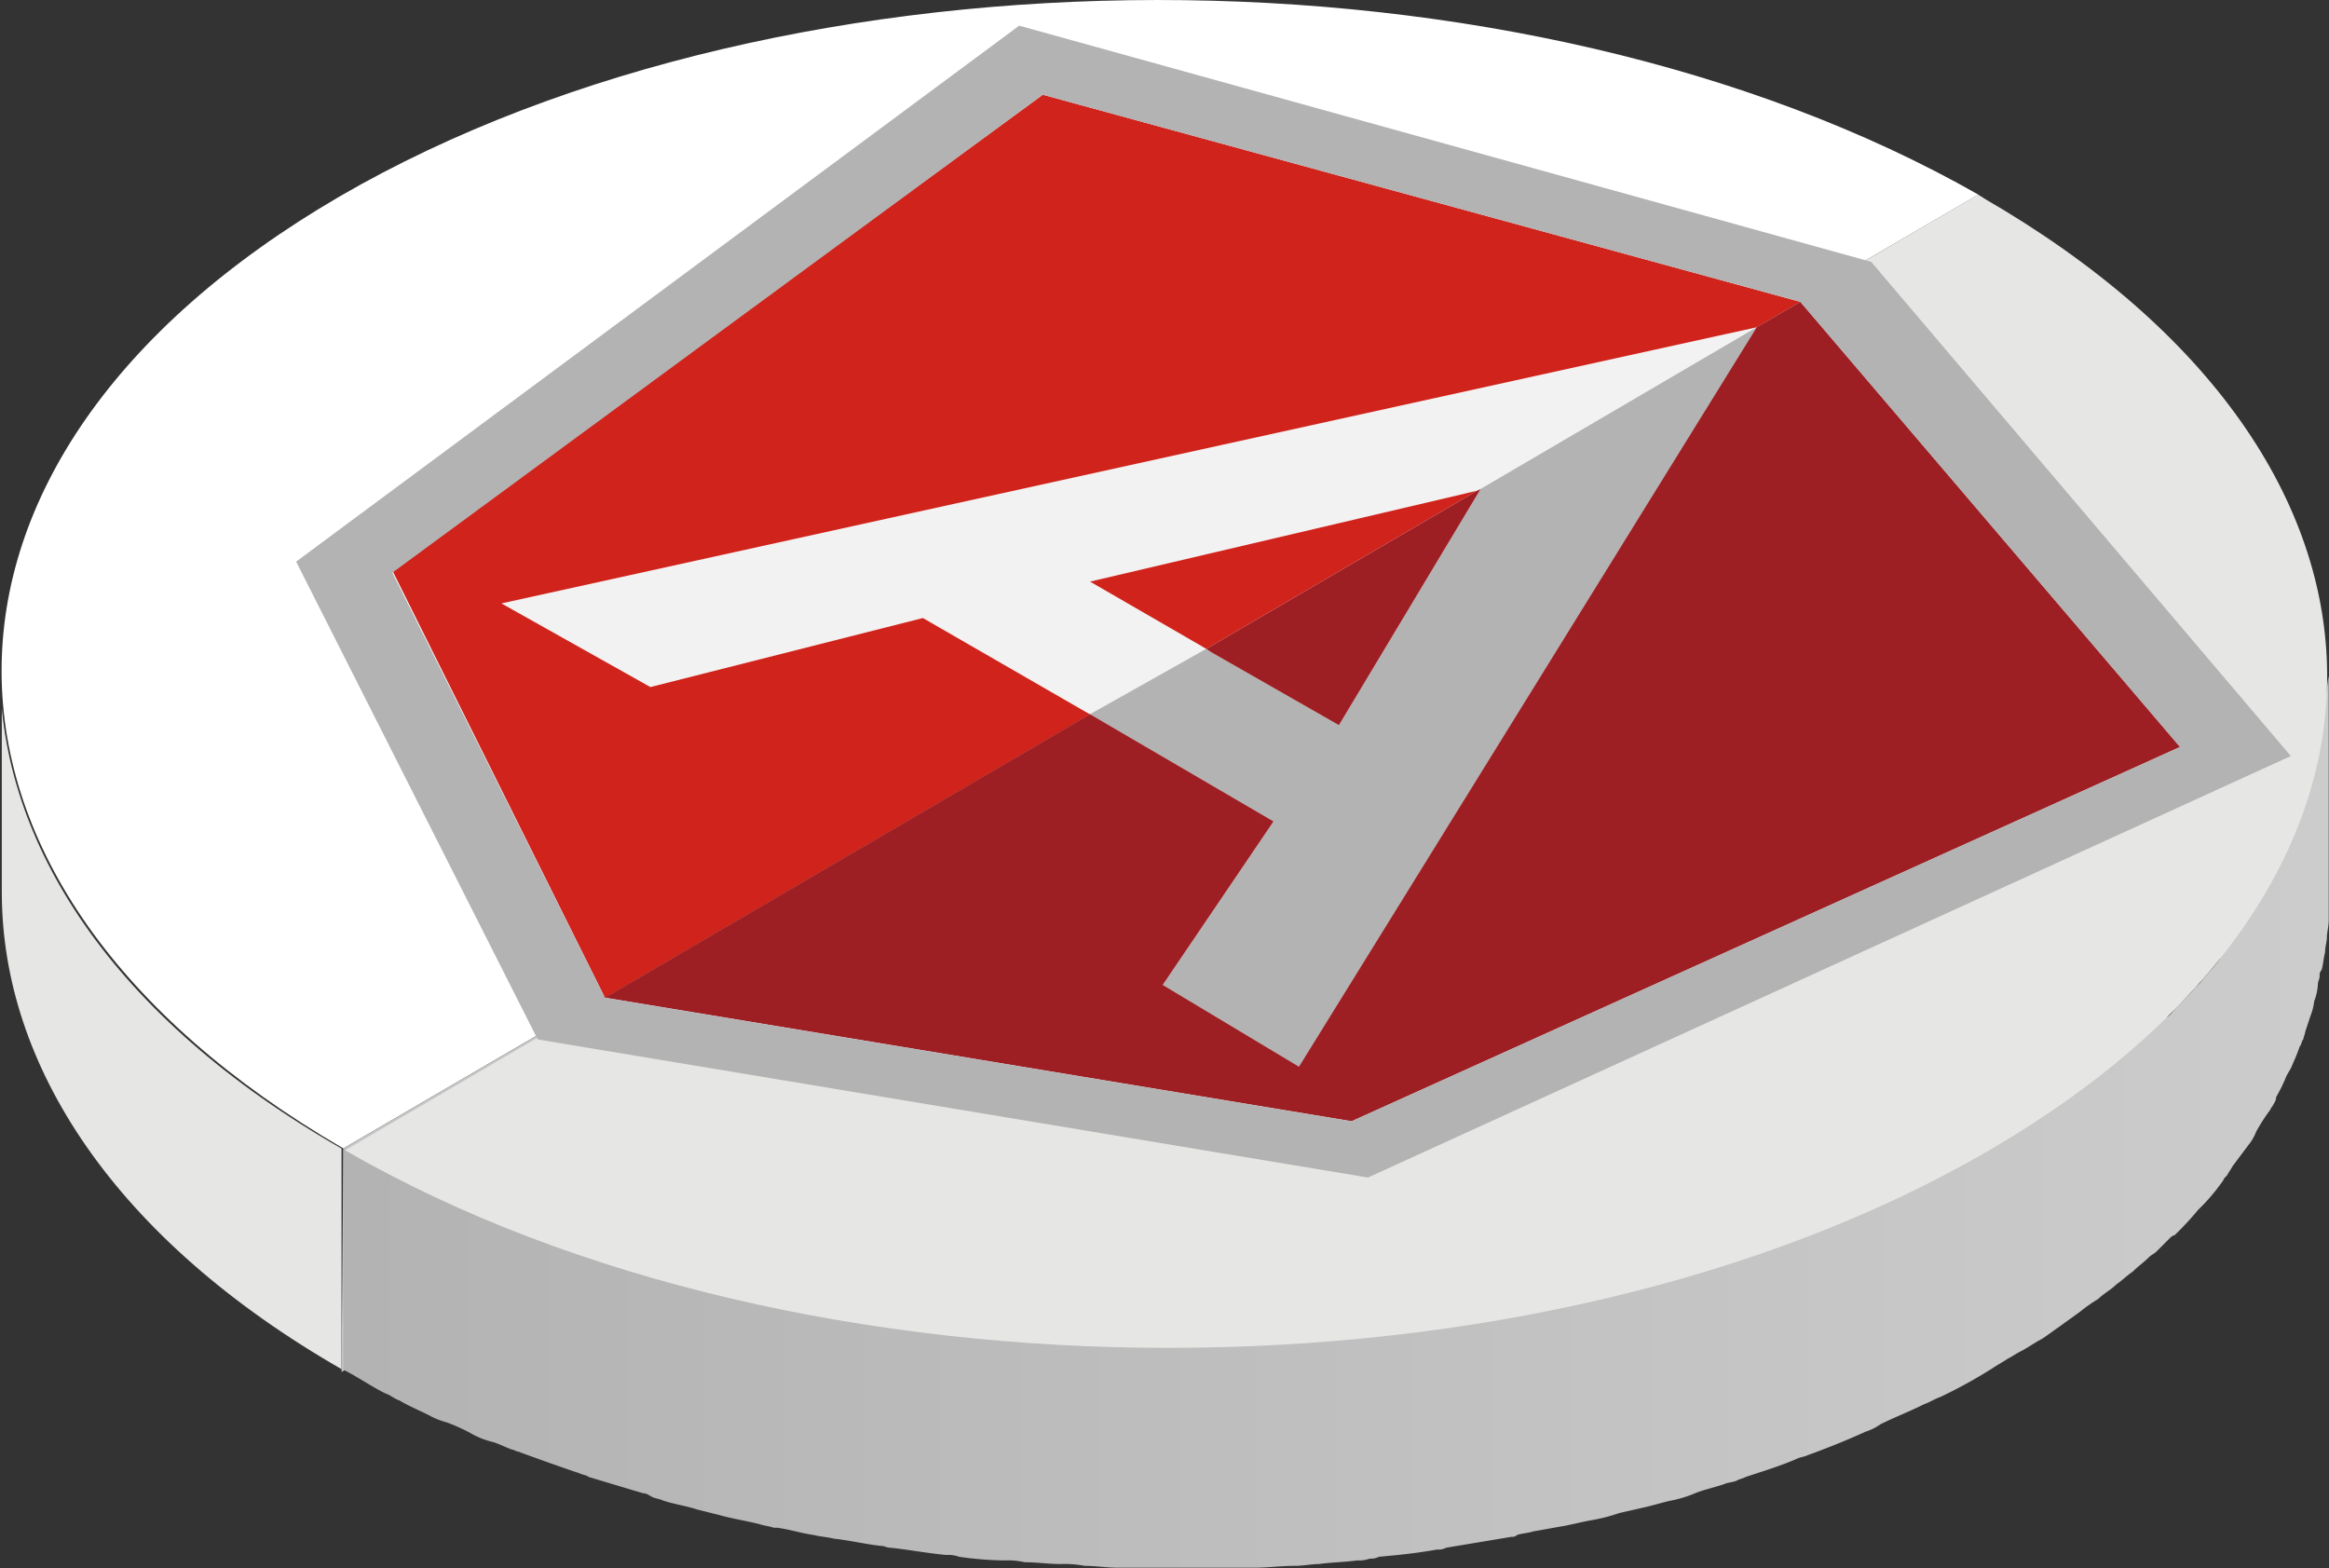
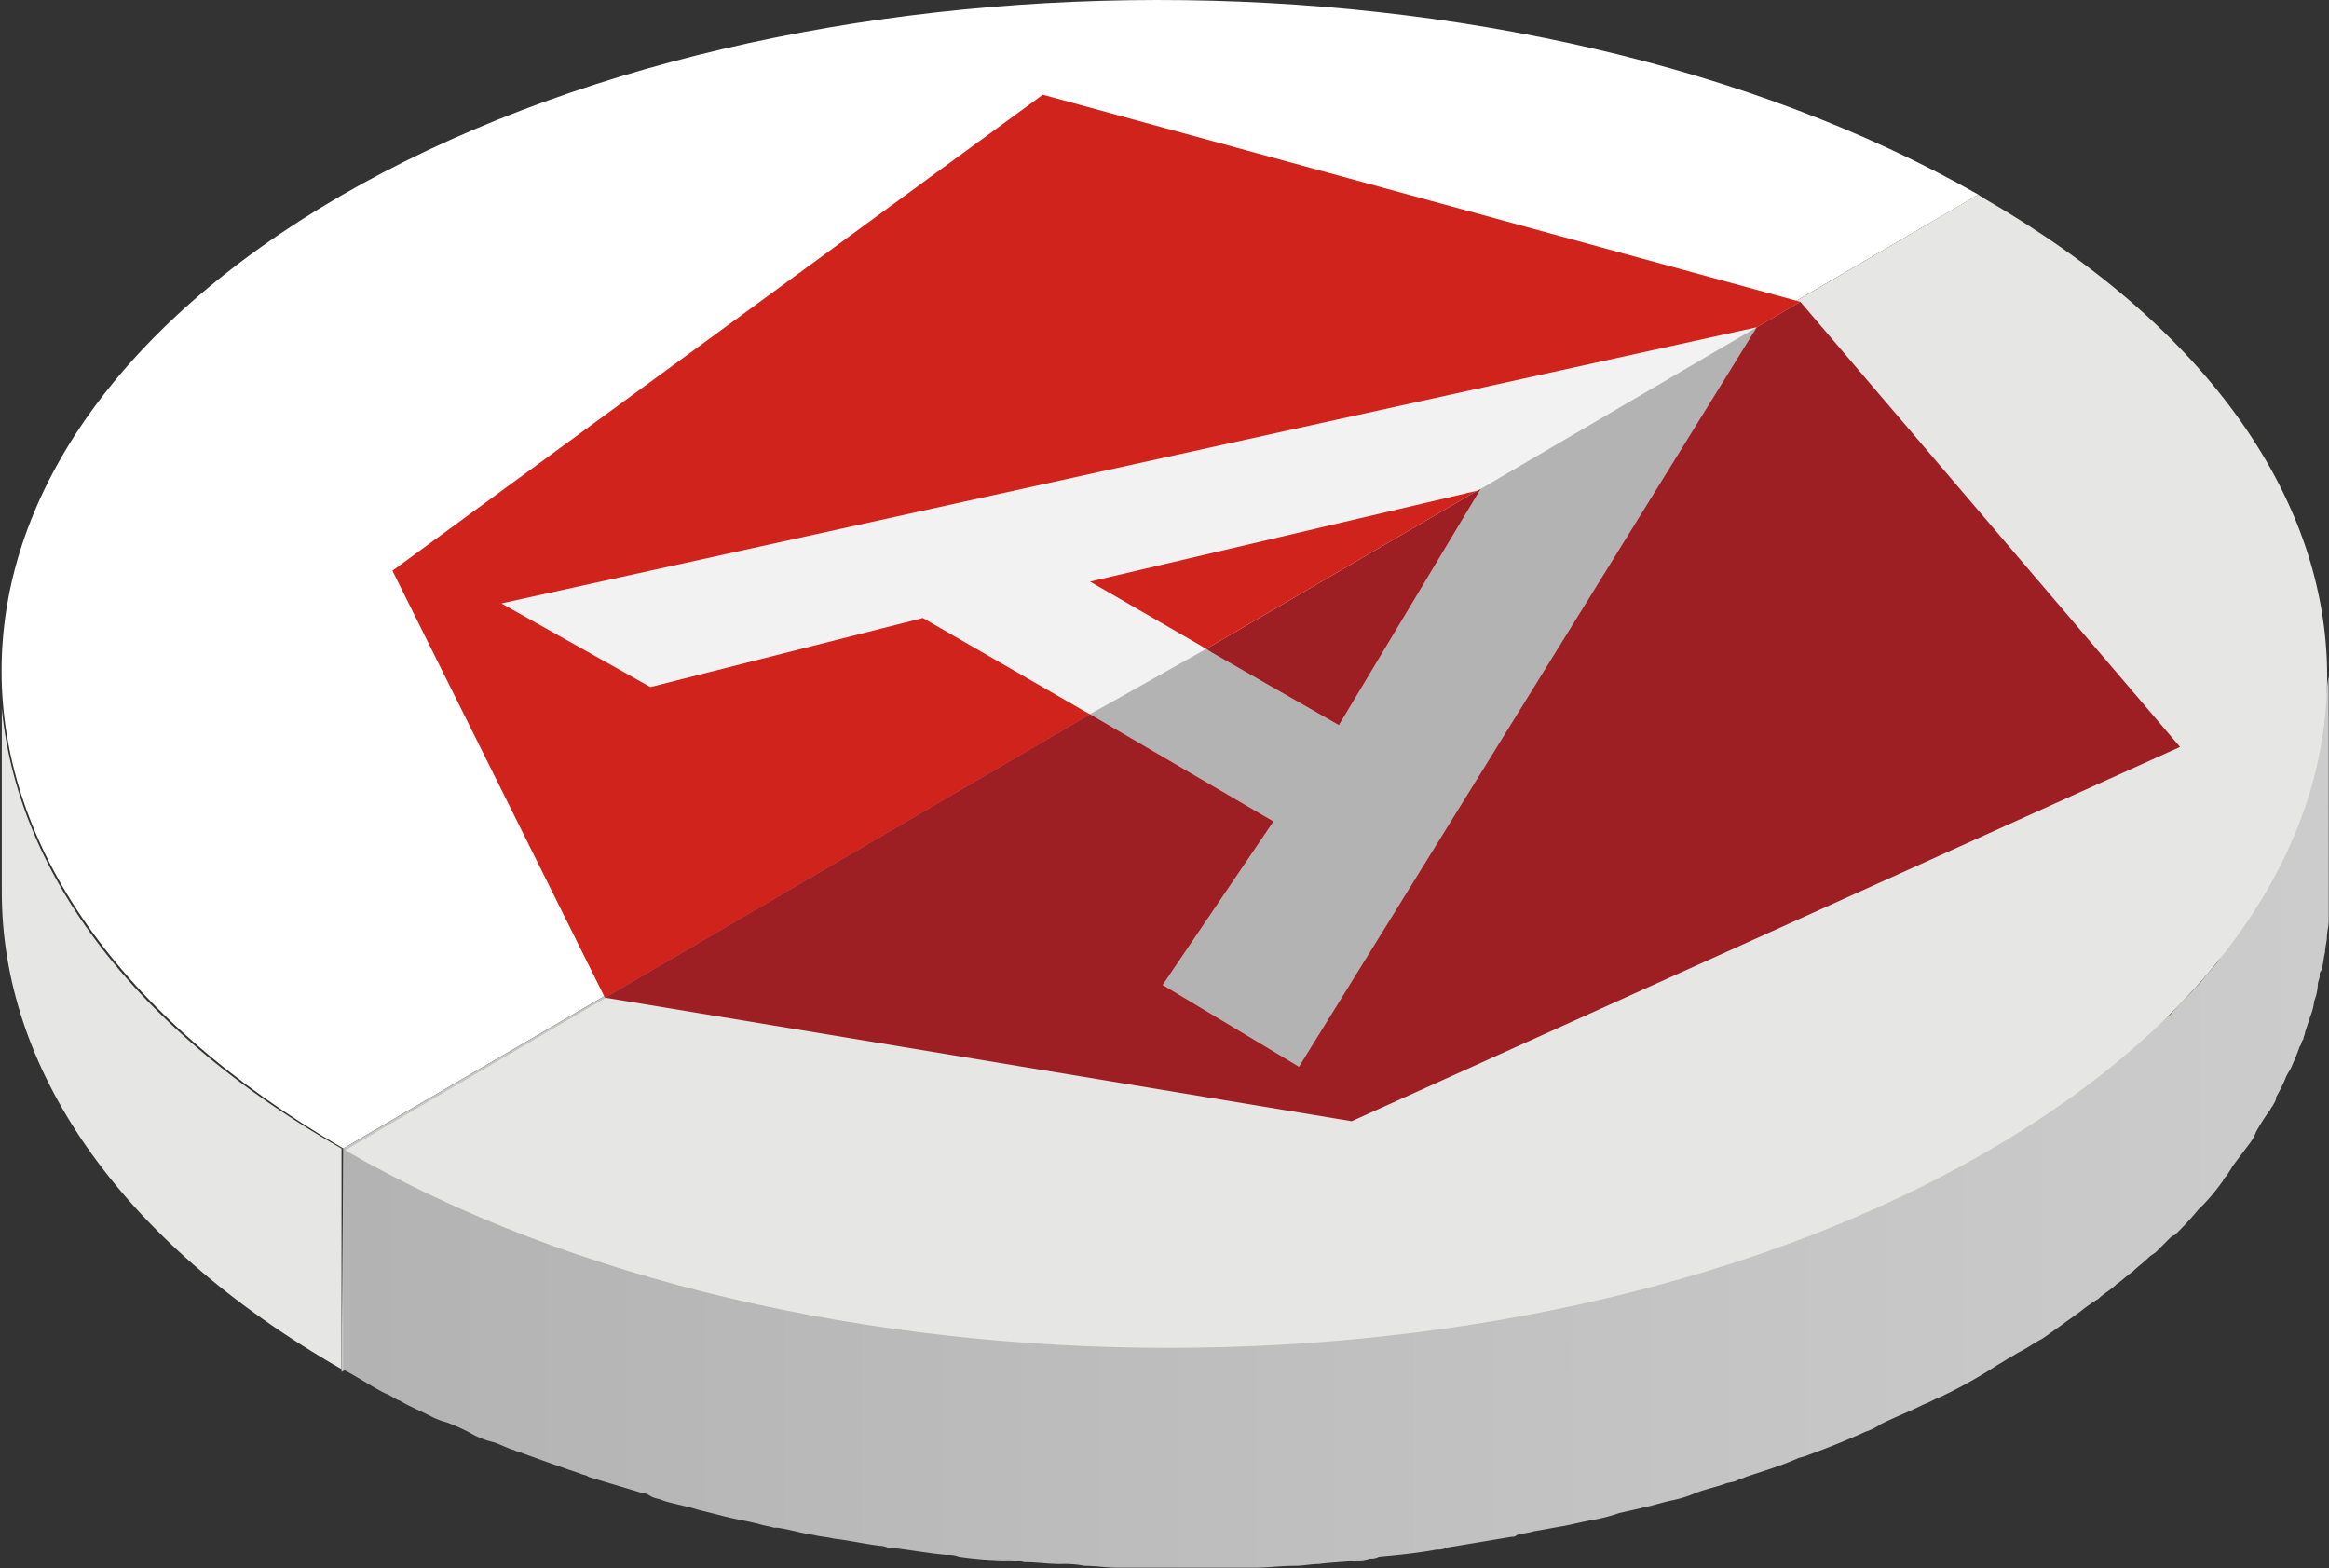
<svg xmlns="http://www.w3.org/2000/svg" width="115.997" height="78.097" viewBox="0 0 115.997 78.097">
  <rect x="0" y="0" width="115.997" height="78.097" fill="#333333" stroke="none" />
  <defs>
    <style>
      .cls-1 {
        clip-path: url(#clip-path);
      }

      .cls-2 {
        fill: #e6e6e5;
      }

      .cls-3 {
        fill: #fff;
      }

      .cls-4 {
        fill: #c5c5c5;
      }

      .cls-5 {
        fill: url(#linear-gradient);
      }

      .cls-6 {
        fill: #f2f2f2;
      }

      .cls-7 {
        fill: #b4b3b3;
      }

      .cls-8 {
        fill: #9d1f24;
      }

      .cls-9 {
        fill: #d0231c;
      }
    </style>
    <clipPath id="clip-path">
      <path id="Path_21839" data-name="Path 21839" d="M194.7,414.239V403.2c0,8.6,5.61,17.282,17.01,23.8v11.039C200.4,431.521,194.7,422.834,194.7,414.239Z" transform="translate(-194.7 -403.2)" />
    </clipPath>
    <linearGradient id="linear-gradient" y1="0.501" x2="0.999" y2="0.501" gradientUnits="objectBoundingBox">
      <stop offset="0" stop-color="#b4b3b3" />
      <stop offset="1" stop-color="#ccc" />
    </linearGradient>
  </defs>
  <g id="anjular_js" data-name="anjular js" transform="translate(0)">
    <g id="Group_16124" data-name="Group 16124" transform="translate(0 0)">
      <g id="Group_16123" data-name="Group 16123">
        <g id="Group_16119" data-name="Group 16119" transform="translate(0 33.399)">
          <g id="Group_16118" data-name="Group 16118" class="cls-1">
            <path id="Path_21838" data-name="Path 21838" class="cls-2" d="M194.8,403.2v11.039c0,8.6,5.61,17.282,17.01,23.8V427C200.41,420.482,194.8,411.8,194.8,403.2Z" transform="translate(-194.71 -403.2)" />
          </g>
        </g>
        <g id="Group_16120" data-name="Group 16120" transform="translate(0.079)">
          <path id="Path_21840" data-name="Path 21840" class="cls-3" d="M293.242,375.98l-81.433,47.5c-22.62-13.12-22.711-34.292-.181-47.412C234.068,363.042,270.532,363.042,293.242,375.98Z" transform="translate(-194.787 -366.287)" />
        </g>
        <g id="Group_16121" data-name="Group 16121" transform="translate(17.01 9.693)">
          <path id="Path_21841" data-name="Path 21841" class="cls-4" d="M295.024,377v11.039L213.5,435.632l.09-11.129Z" transform="translate(-213.5 -377)" />
        </g>
        <path id="Path_21842" data-name="Path 21842" class="cls-5" d="M312.315,404.586a3.394,3.394,0,0,1-.09.9c0,.271-.09.543-.09.724a3.981,3.981,0,0,1-.181.9c-.091.271-.091.543-.181.724-.09.271-.09.543-.181.814a2.8,2.8,0,0,0-.181.724l-.271.814a6.245,6.245,0,0,1-.271.724,9.383,9.383,0,0,0-.362.9,2.71,2.71,0,0,1-.362.724,8.41,8.41,0,0,0-.452.9c-.09.271-.271.452-.362.724a9.54,9.54,0,0,1-.633,1c-.09.181-.271.452-.362.633l-.814,1.086c-.09.181-.271.362-.362.543-.091.09-.091.181-.181.271-.271.362-.633.724-.9,1.086l-.271.271c-.362.452-.814.814-1.176,1.267-.09.09-.181.181-.271.181-.362.271-.633.633-1,.9-.271.271-.543.452-.814.724-.271.181-.543.452-.814.633-.271.271-.633.452-.9.724a7.83,7.83,0,0,1-.9.633c-.362.271-.633.452-1,.724-.271.181-.633.452-.9.633-.362.181-.724.452-1.086.633l-1.357.814c-.9.543-1.719,1-2.624,1.448-.271.09-.543.271-.814.362a23.152,23.152,0,0,1-2.172,1,2.711,2.711,0,0,0-.724.362,27.628,27.628,0,0,1-2.9,1.176c-.181.09-.362.09-.543.181-.814.271-1.629.633-2.533.9-.362.09-.724.271-1.086.362-.452.181-.9.271-1.448.452-.362.09-.814.271-1.176.362-.452.091-1,.271-1.448.362-.362.09-.814.181-1.176.271-.452.091-1,.271-1.448.362s-.814.181-1.267.271c-.543.091-1,.181-1.538.271a5.3,5.3,0,0,1-1.176.181l-3.257.543a.816.816,0,0,0-.452.09c-1,.09-1.9.271-2.9.362-.362,0-.724.09-1.086.09-.633.09-1.267.09-1.9.181-.362,0-.814.09-1.176.09-.633,0-1.267.09-1.9.09a4.405,4.405,0,0,0-1.086.09h-5.791a9.834,9.834,0,0,1-1.629-.09,5.159,5.159,0,0,1-1.176-.09c-.633,0-1.176-.09-1.81-.09a3.711,3.711,0,0,1-1-.09c-.724-.09-1.448-.09-2.172-.181a1.539,1.539,0,0,1-.633-.091c-.9-.09-1.81-.181-2.8-.362-.181,0-.271-.09-.452-.09-.814-.09-1.538-.271-2.353-.362-.362-.09-.633-.09-1-.181a12.811,12.811,0,0,1-1.81-.362,3.215,3.215,0,0,0-.9-.181c-.633-.181-1.267-.271-1.9-.452l-1.086-.271c-.543-.181-1.176-.271-1.719-.452-.362-.09-.633-.181-1-.271l-2.714-.814c-.181-.09-.362-.09-.452-.181-1-.362-2.081-.724-3.076-1.086a10.15,10.15,0,0,0-1.176-.452c-.362-.09-.633-.271-1-.362a9.134,9.134,0,0,1-1.357-.633,9.386,9.386,0,0,0-.9-.362c-.452-.271-1-.452-1.448-.724-.271-.09-.452-.271-.724-.362a15.467,15.467,0,0,1-2.081-1.176v11.039c.724.362,1.357.814,2.081,1.176.271.09.452.271.724.362.452.271.9.452,1.448.724a3.782,3.782,0,0,0,.9.362,9.132,9.132,0,0,1,1.357.633,4.41,4.41,0,0,0,1,.362c.271.09.633.271.9.362.09,0,.181.09.271.09,1,.362,1.991.724,3.076,1.086.181.09.362.09.452.181l2.714.814c.181,0,.271.09.452.181s.362.09.543.181c.543.181,1.176.271,1.719.452l1.086.271c.633.181,1.267.271,1.991.452.271.09.452.09.724.181h.181c.633.09,1.176.271,1.81.362.362.09.633.09,1,.181.814.09,1.538.271,2.353.362.181,0,.271.09.452.09h0c.9.09,1.81.271,2.8.362a1.54,1.54,0,0,1,.633.09,17.57,17.57,0,0,0,2.172.181h.09a3.711,3.711,0,0,1,1,.09c.633,0,1.176.09,1.81.09a5.159,5.159,0,0,1,1.176.09c.543,0,1.086.091,1.629.091h6.877c.633,0,1.267-.091,1.991-.091.362,0,.814-.09,1.176-.09.633-.09,1.267-.09,1.9-.181a1.54,1.54,0,0,0,.633-.09.816.816,0,0,0,.452-.09c1-.09,1.9-.181,2.9-.362a.816.816,0,0,0,.452-.09l3.257-.543a.332.332,0,0,0,.271-.09c.271-.09.543-.09.814-.181.543-.09,1-.181,1.538-.271.452-.09.814-.181,1.267-.271a8.474,8.474,0,0,0,1.448-.362c.362-.09.814-.181,1.176-.271.452-.09,1-.271,1.448-.362a5.856,5.856,0,0,0,1.176-.362c.452-.181.9-.271,1.448-.452.181-.09.452-.09.633-.181s.271-.09.452-.181c.814-.271,1.719-.543,2.533-.9.181-.091.362-.091.543-.181,1-.362,1.9-.724,2.9-1.176a2.711,2.711,0,0,0,.724-.362c.724-.362,1.448-.633,2.172-1,.271-.091.543-.271.814-.362a24.375,24.375,0,0,0,2.624-1.448c.271-.181.452-.271.724-.452.181-.09.452-.271.633-.362.362-.181.724-.452,1.086-.633.271-.181.633-.452.9-.633.362-.271.633-.452,1-.724a7.829,7.829,0,0,1,.9-.633c.271-.271.633-.452.9-.724.271-.181.543-.452.814-.633.271-.271.543-.452.814-.724.09-.09.271-.181.362-.271l.633-.633c.09-.09.181-.181.271-.181a15.024,15.024,0,0,0,1.176-1.267l.271-.271a9.581,9.581,0,0,0,.9-1.086c.09-.09.09-.181.181-.271l.09-.09c.09-.181.181-.271.271-.452l.814-1.086a2.268,2.268,0,0,0,.362-.633,9.54,9.54,0,0,1,.633-1c.09-.09.09-.181.181-.271.091-.181.181-.271.181-.452a8.409,8.409,0,0,0,.452-.9c.09-.271.271-.452.362-.724a9.381,9.381,0,0,0,.362-.9c.091-.09.091-.271.181-.362,0-.09.09-.271.09-.362l.271-.814a2.8,2.8,0,0,0,.181-.724,2.642,2.642,0,0,0,.181-.814c0-.181.09-.271.09-.452a.332.332,0,0,1,.09-.271c.09-.271.09-.543.181-.9,0-.271.09-.543.09-.724,0-.271.09-.543.09-.9V403.5C312.405,403.862,312.405,404.224,312.315,404.586Z" transform="translate(-196.499 -369.83)" />
        <g id="Group_16122" data-name="Group 16122" transform="translate(17.191 9.693)">
          <path id="Path_21843" data-name="Path 21843" class="cls-2" d="M295.314,377.181c22.711,13.12,22.8,34.292.271,47.412s-59.175,13.12-81.886,0L295.043,377C295.133,377.09,295.224,377.09,295.314,377.181Z" transform="translate(-213.7 -377)" />
        </g>
      </g>
    </g>
    <g id="Group_16132" data-name="Group 16132" transform="translate(14.749 1.278)">
      <g id="Group_16125" data-name="Group 16125" transform="translate(10.224 15.02)">
        <path id="Path_21844" data-name="Path 21844" class="cls-6" d="M284.823,384.3l-13.753,8.053-.181.09-19.272,4.524,5.791,3.348.271.181-.271-.181-5.791,3.257-8.324-4.8-13.572,3.438-7.419-4.162Z" transform="translate(-222.3 -384.3)" />
      </g>
      <g id="Group_16126" data-name="Group 16126" transform="translate(39.54 15.02)">
        <path id="Path_21845" data-name="Path 21845" class="cls-7" d="M287.907,384.3l-22.8,36.826-6.786-4.072,5.519-8.143-9.139-5.338,5.791-3.257.271.181,6.334,3.619,7.058-11.763Z" transform="translate(-254.7 -384.3)" />
      </g>
      <g id="Group_16127" data-name="Group 16127" transform="translate(45.331 23.073)">
        <path id="Path_21846" data-name="Path 21846" class="cls-8" d="M267.705,404.963l-6.334-3.619-.271-.181,13.482-7.872.181-.09Z" transform="translate(-261.1 -393.2)" />
      </g>
      <g id="Group_16128" data-name="Group 16128" transform="translate(39.54 23.163)">
        <path id="Path_21847" data-name="Path 21847" class="cls-9" d="M260.491,401.172l-5.791-3.348,19.272-4.524Z" transform="translate(-254.7 -393.3)" />
      </g>
      <g id="Group_16129" data-name="Group 16129" transform="translate(4.796 3.438)">
        <path id="Path_21848" data-name="Path 21848" class="cls-9" d="M248.692,371.5l37.731,10.315-2.172,1.267-62.522,13.753L229.148,401l13.572-3.438,8.324,4.8-24.158,14.115L216.3,395.206Z" transform="translate(-216.3 -371.5)" />
      </g>
      <g id="Group_16130" data-name="Group 16130" transform="translate(15.382 13.753)">
        <path id="Path_21849" data-name="Path 21849" class="cls-8" d="M287.537,382.9l18.911,22.168-41.259,18.639L228,417.554l24.158-14.115,9.139,5.338-5.519,8.143,6.786,4.072,22.8-36.826Z" transform="translate(-228 -382.9)" />
      </g>
      <g id="Group_16131" data-name="Group 16131">
-         <path id="Path_21850" data-name="Path 21850" class="cls-7" d="M289.447,379.463l20.9,24.611-45.964,20.992-41.35-6.877L211,394.392,247.012,367.7Zm-25.878,42.8,41.259-18.639-18.911-22.168-37.731-10.315-32.392,23.8,10.586,21.173,37.188,6.153" transform="translate(-211 -367.7)" />
-       </g>
+         </g>
    </g>
  </g>
</svg>